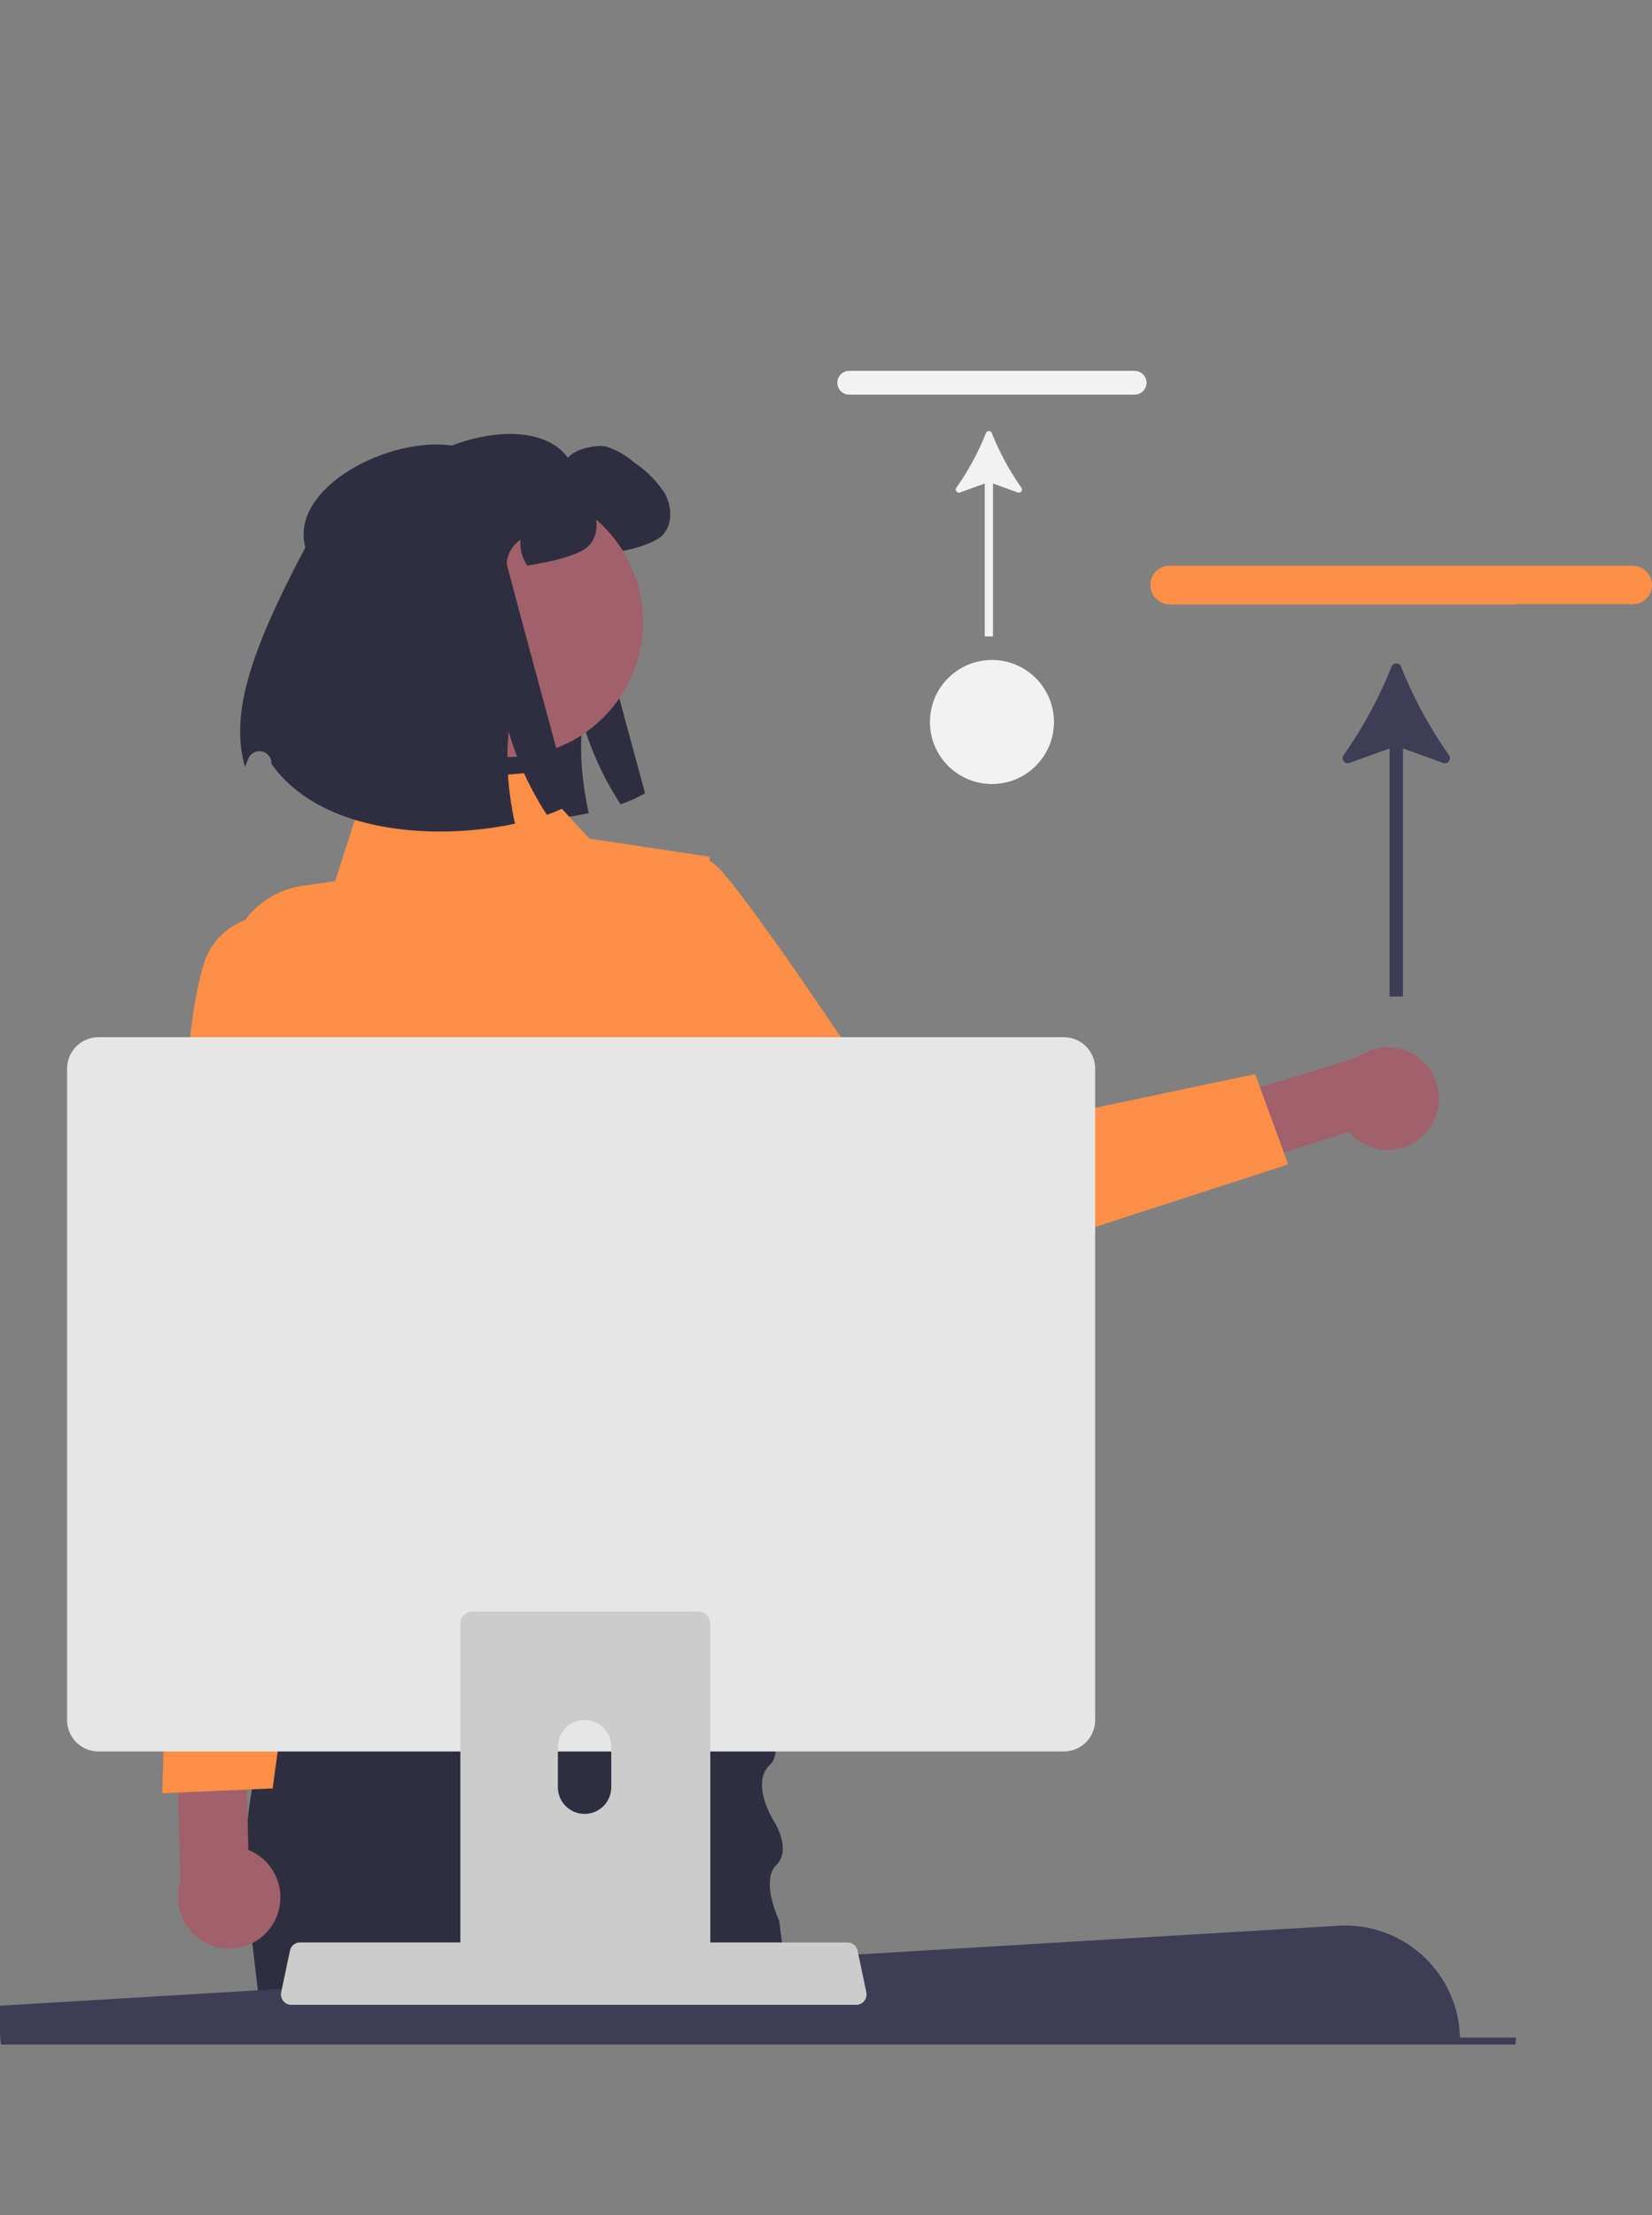
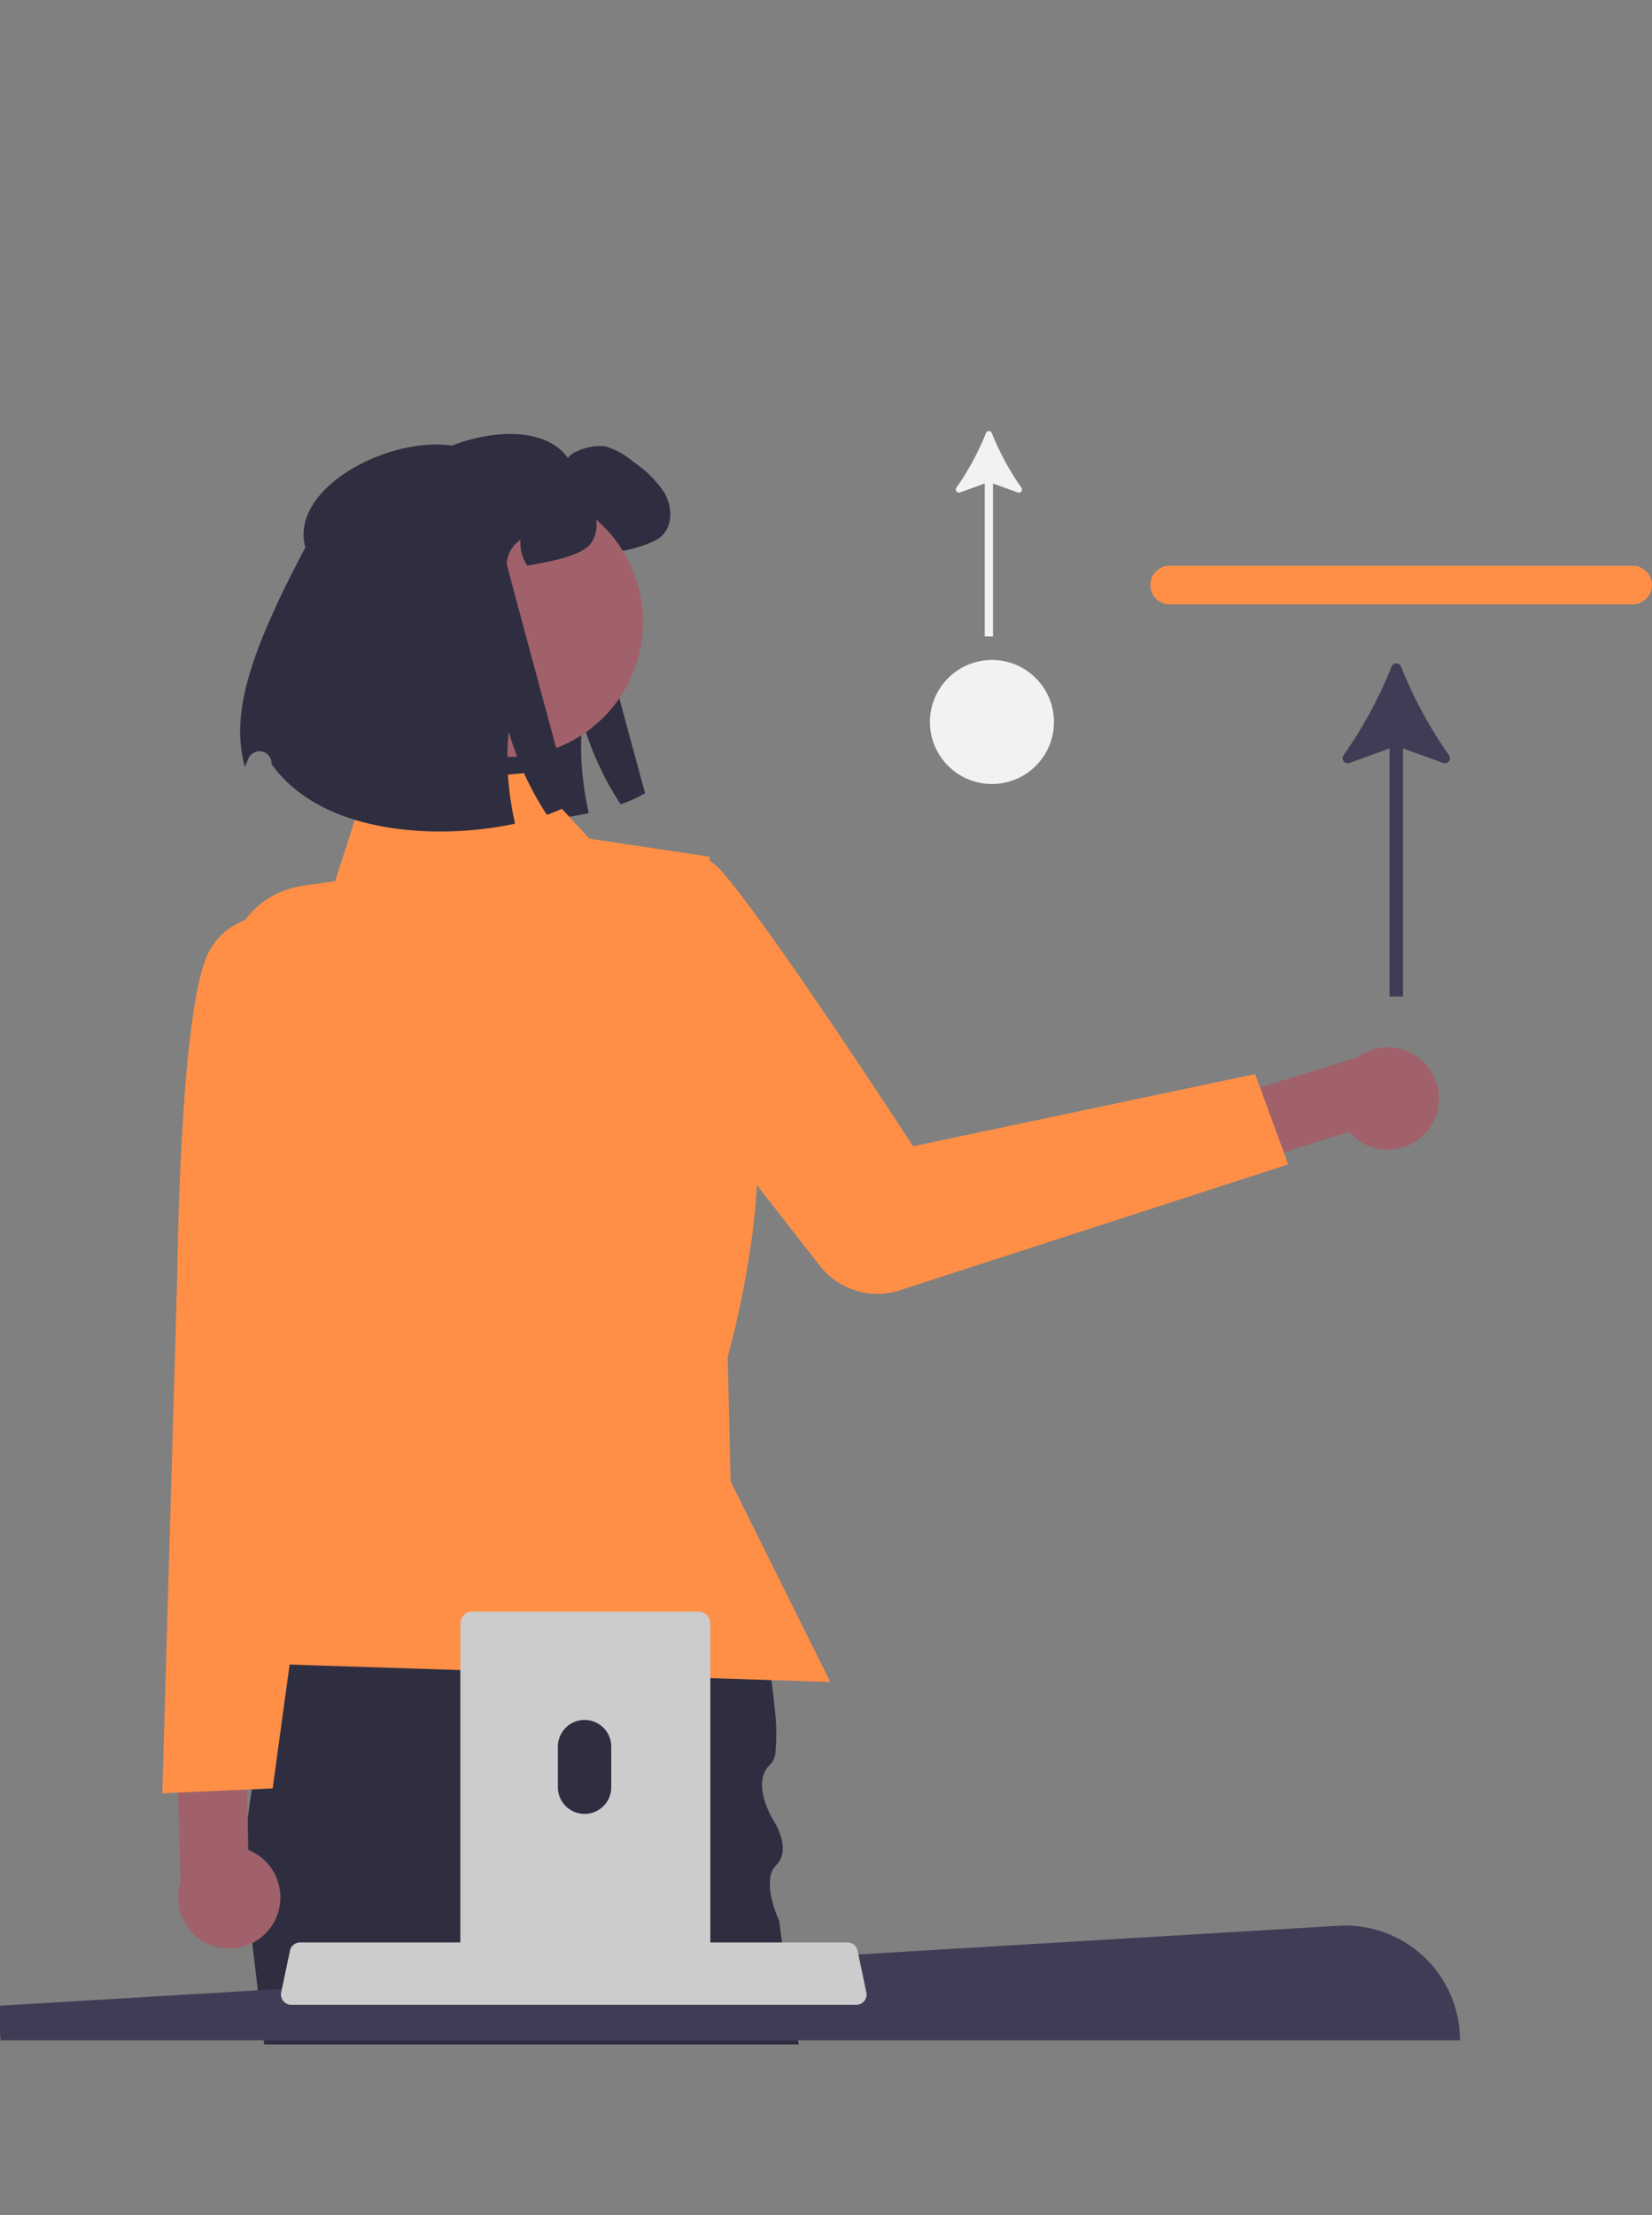
<svg xmlns="http://www.w3.org/2000/svg" width="248.42" height="333" viewBox="0 0 248.42 333">
  <rect x="0" y="0" width="248.42" height="333" fill="#808080" stroke="none" />
  <defs>
    <clipPath id="a">
      <rect width="228" height="333" rx="28" transform="translate(-35 1215.619)" fill="#fff" opacity="0.75" />
    </clipPath>
  </defs>
  <g transform="translate(35 -1215.619)">
    <g clip-path="url(#a)">
      <g transform="translate(-131 1241.327)">
        <path d="M283.515,91.02c-3.092-11.273,21.847-20.941,28.4-11.862.911-1.291,4.276-2.075,5.82-1.679a12.042,12.042,0,0,1,4.11,2.344,16.231,16.231,0,0,1,4.617,4.648c1.077,1.916,1.243,4.529-.206,6.192-1.148,1.322-4.537,2.178-6.264,2.526-1.2.245-2.217.443-3.088.586a5.9,5.9,0,0,1-1.029-3.9,4.792,4.792,0,0,0-2.09,3.516c-.024.293,9.732,36.188,9.732,36.188a21.28,21.28,0,0,1-3.682,1.655,46.3,46.3,0,0,1-5.741-12.511,40.094,40.094,0,0,0,.111,8.908,49.016,49.016,0,0,0,.839,4.933c-11.593,2.5-29.03,1.679-36.616-8.964q0-.066,0-.132a1.811,1.811,0,0,0-3.5-.632c-.184.47-.353.876-.5,1.2-2.209-7.9.649-17.049,9.1-33.013Z" transform="translate(-130.512 -36.032)" fill="#2f2e41" />
        <path d="M544.414,264.463a7.7,7.7,0,0,1-11.734.055l-36.611,11.6-5.7-9.338,43.584-13.454a7.694,7.694,0,0,1,10.458,11.141Z" transform="translate(-233.831 -120.078)" fill="#a0616a" />
        <path d="M345.842,209.293s16.213-18.236,23.275-10.489,29.1,41.691,29.1,41.691l51.433-10.851,4.974,13.574-58.4,18.925a10.977,10.977,0,0,1-12.04-3.692l-38.338-49.157Z" transform="translate(-164.912 -93.884)" fill="#ff8f47" />
        <path d="M337.25,468.636H256.835l-.073-.628-.047-.419-.691-5.859-.978-8.344-.377-3.207c-.026-.162-.052-.319-.073-.481a50.838,50.838,0,0,1-.586-6.278,60.177,60.177,0,0,1,.34-8.585v-.016q.251-2.3.649-4.551.5-2.9,1.2-5.687c.534-2.155,1.141-4.253,1.8-6.278.764-2.37,1.6-4.64,2.464-6.785.094-.23.188-.46.277-.685l.005-.005a111.8,111.8,0,0,1,9.72-18.677h58.583s2.71,11.891,4.054,21.711c.214,1.554.392,3.05.523,4.442a30.674,30.674,0,0,1,.1,6.278,3.1,3.1,0,0,1-.712,1.894c-3.223,2.752.466,8.59.466,8.59s2.762,4.222.356,6.6a3.274,3.274,0,0,0-.879,1.758,8.839,8.839,0,0,0,.262,3.589,18.549,18.549,0,0,0,.905,2.689c.1.23.162.361.162.361l.408,3.228.4,3.108.675,5.336.2.942,1.052,4.918.089.419.131.628Z" transform="translate(-121.107 -186.994)" fill="#2f2e41" />
        <path d="M294.261,172.912l-24.587,2.19-4.532,14.1-4.939.715a13.058,13.058,0,0,0-10.183,17.944l4.345,10.431s-6.383,19.7,1.456,27.979l3.336,36.458-7.525,24.034,87.96,2.839-14.983-30.147-.444-18.718s9.574-33.833.7-44.6l-3.463-30.61-18.044-2.707-9.1-9.916Z" transform="translate(-118.738 -82.452)" fill="#ff8f47" />
        <circle cx="20.312" cy="20.312" r="20.312" transform="translate(148.009 82.98) rotate(-76.947)" fill="#a0616a" />
        <path d="M262.324,94.047c-3.092-11.273,21.847-20.941,28.4-11.862.911-1.291,4.276-2.075,5.82-1.679a12.042,12.042,0,0,1,4.11,2.344,16.232,16.232,0,0,1,4.617,4.648c1.077,1.916,1.243,4.529-.206,6.192-1.148,1.322-4.537,2.178-6.264,2.526-1.2.245-2.217.443-3.088.586a5.9,5.9,0,0,1-1.029-3.9,4.792,4.792,0,0,0-2.09,3.516c-.024.293,9.732,36.188,9.732,36.188a21.28,21.28,0,0,1-3.682,1.655,46.3,46.3,0,0,1-5.741-12.511,40.094,40.094,0,0,0,.111,8.908,49.024,49.024,0,0,0,.839,4.933c-11.593,2.5-29.03,1.679-36.616-8.964q0-.066,0-.132a1.811,1.811,0,0,0-3.5-.632c-.184.47-.353.876-.5,1.2-2.209-7.9.649-17.049,9.1-33.013Z" transform="translate(-120.407 -37.476)" fill="#2f2e41" />
        <path d="M315.624,521.427H42.536L.16,521.95l297.186-17.742a17.25,17.25,0,0,1,18.278,17.219h0Z" transform="translate(-0.076 -240.413)" fill="#3f3d56" />
-         <path d="M382.428,280.6v1.046H0V0H1.046V280.6Z" fill="#3f3d56" />
        <path d="M586.685,119.232H517.078a2.9,2.9,0,1,1,0-5.8h69.607a2.9,2.9,0,1,1,0,5.8Z" transform="translate(-245.176 -54.089)" fill="#ff8f47" />
        <path d="M578.2,141.962a.764.764,0,0,0-1.419,0,64.831,64.831,0,0,1-7.209,13.313.768.768,0,0,0,.885,1.174l6.024-2.179v37.293H578.5V154.269l6.027,2.18a.768.768,0,0,0,.885-1.174,64.89,64.89,0,0,1-7.211-13.314Z" transform="translate(-271.525 -67.464)" fill="#3f3d56" />
        <path d="M731.876,162.007H688.961a1.788,1.788,0,1,1,0-3.576h42.915a1.788,1.788,0,1,1,0,3.576Z" transform="translate(-327.67 -75.547)" fill="#f2f2f2" />
        <path d="M726.647,176.021a.471.471,0,0,0-.875,0,39.97,39.97,0,0,1-4.445,8.208.473.473,0,0,0,.546.724l3.714-1.344V206.6h1.243V183.609l3.716,1.344a.473.473,0,0,0,.546-.724,40,40,0,0,1-4.445-8.208Z" transform="translate(-343.915 -83.793)" fill="#f2f2f2" />
        <circle cx="9.325" cy="9.325" r="9.325" transform="translate(373.43 126.343)" fill="#f2f2f2" />
-         <path d="M468.876,61.008H425.961a1.788,1.788,0,1,1,0-3.576h42.915a1.788,1.788,0,1,1,0,3.576Z" transform="translate(-202.26 -27.386)" fill="#f2f2f2" />
        <path d="M463.647,75.021a.471.471,0,0,0-.875,0,39.97,39.97,0,0,1-4.444,8.208.473.473,0,0,0,.546.724l3.714-1.344V105.6h1.243V82.609l3.716,1.344a.473.473,0,0,0,.546-.724,40,40,0,0,1-4.446-8.208Z" transform="translate(-218.505 -35.632)" fill="#f2f2f2" />
        <circle cx="9.325" cy="9.325" r="9.325" transform="translate(235.839 73.504)" fill="#f2f2f2" />
        <path d="M248.15,456.381a7.7,7.7,0,0,0-3.715-11.131l-.772-38.4-10.673-2.4,1.251,45.6a7.694,7.694,0,0,0,13.909,6.327Z" transform="translate(-111.1 -192.863)" fill="#a0616a" />
        <path d="M254.225,213.66s-13.079-3.139-17.264,5.755-4.541,47.595-4.541,47.595L230.16,345.5l16.59-.731,13.23-96.576-5.755-34.528Z" transform="translate(-109.75 -101.626)" fill="#ff8f47" />
        <g transform="translate(106.091 130.211)">
          <path d="M264.619,517.82a1.542,1.542,0,0,0,1.214.581h84.929a1.563,1.563,0,0,0,1.528-1.883l-1.318-6.262A1.566,1.566,0,0,0,350,509.12a1.514,1.514,0,0,0-.555-.1h-82.3a1.514,1.514,0,0,0-.555.1,1.565,1.565,0,0,0-.973,1.135l-1.318,6.262A1.562,1.562,0,0,0,264.619,517.82Z" transform="translate(-232.105 -372.931)" fill="#ccc" />
-           <path d="M202.789,253.6v97.966a4.712,4.712,0,0,0,4.708,4.708H352.674a4.712,4.712,0,0,0,4.708-4.708V253.6a4.714,4.714,0,0,0-4.708-4.7H207.5a4.714,4.714,0,0,0-4.708,4.7Z" transform="translate(-202.789 -248.895)" fill="#e6e6e6" />
          <path d="M352.138,414.024a1.706,1.706,0,0,0-.539-.084H317.635a1.815,1.815,0,0,0-1.815,1.81v53.655h37.589V415.75a1.807,1.807,0,0,0-1.271-1.726Zm-13.623,26.388a4.013,4.013,0,0,1-8.025,0v-6.226a4.013,4.013,0,0,1,8.025,0Z" transform="translate(-256.687 -327.595)" fill="#ccc" />
        </g>
      </g>
    </g>
    <path d="M586.685,119.232H517.078a2.9,2.9,0,1,1,0-5.8h69.607a2.9,2.9,0,1,1,0,5.8Z" transform="translate(-376.176 1187.238)" fill="#ff8f47" />
  </g>
</svg>